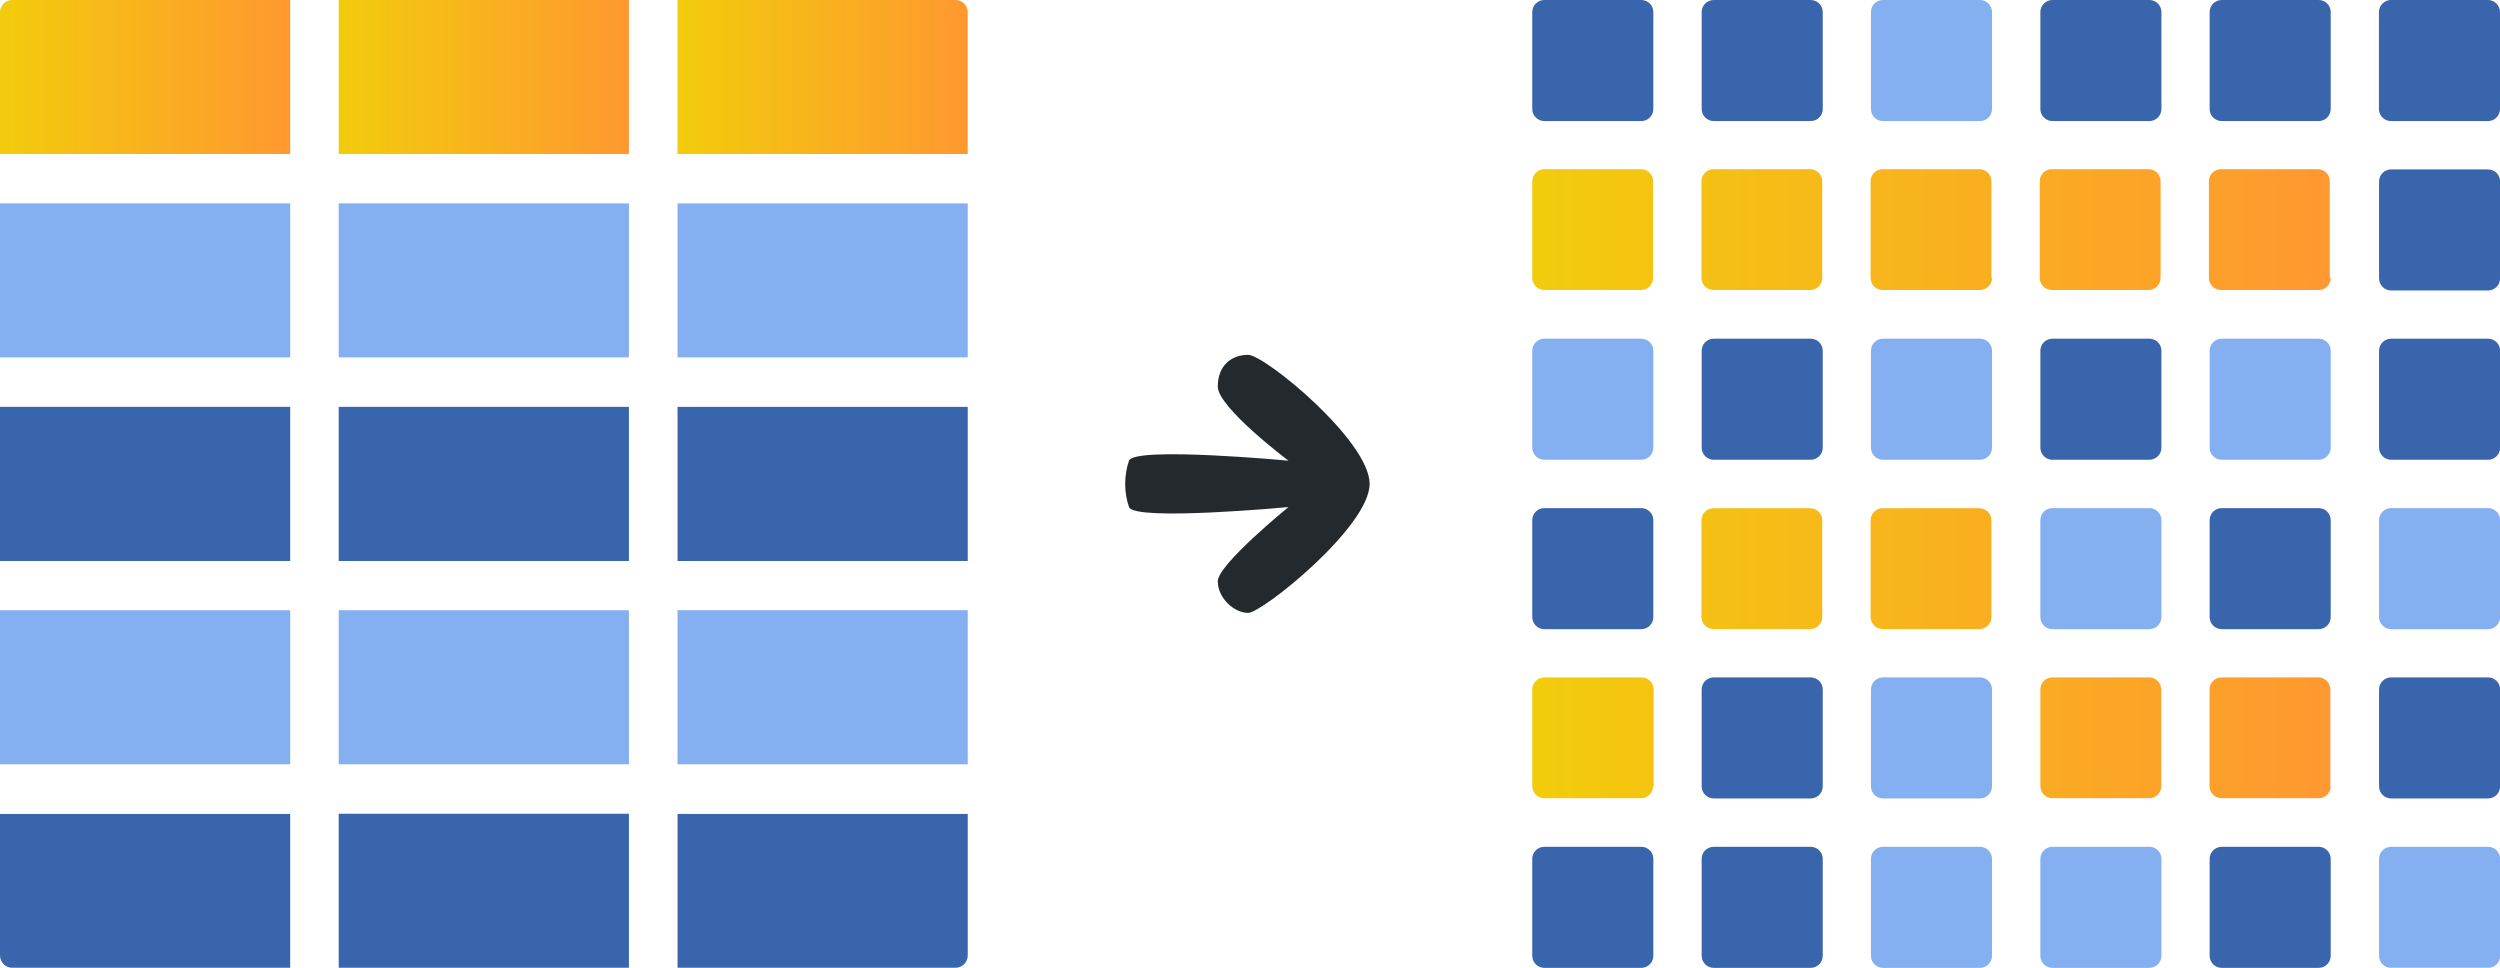
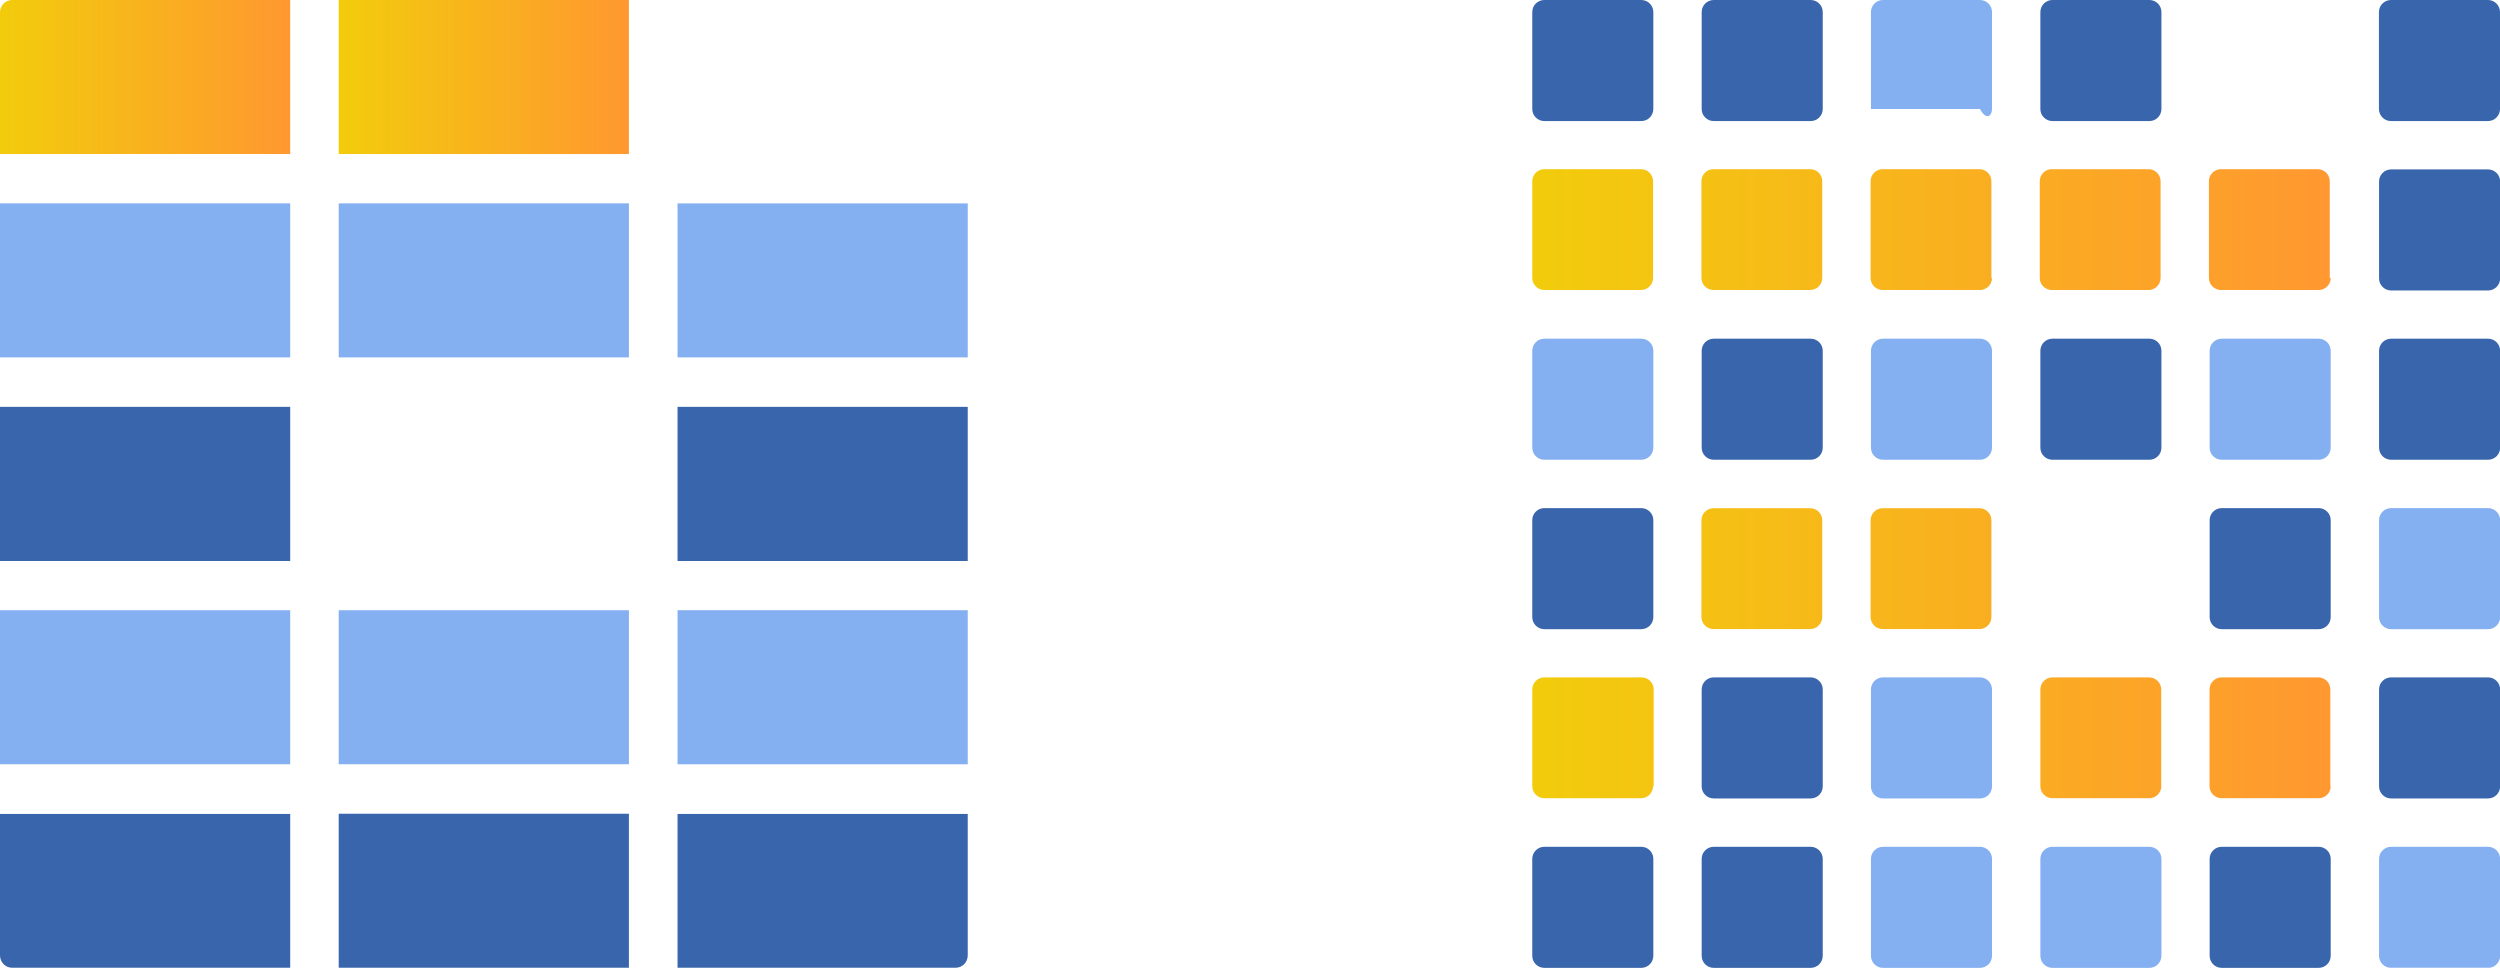
<svg xmlns="http://www.w3.org/2000/svg" width="124" height="48" viewBox="0 0 124 48" fill="none">
  <g clip-path="url(#clip0_1248_125902)">
    <path d="M0 0.612V7.64H14.394V0H0.602C0.442 0 0.289 0.064 0.176 0.179C0.063 0.294 0 0.449 0 0.612Z" fill="url(#paint0_linear_1248_125902)" />
-     <path d="M33.606 7.64H48V0.612C48 0.449 47.937 0.294 47.824 0.179C47.711 0.064 47.558 0 47.398 0L33.606 0V7.64Z" fill="url(#paint1_linear_1248_125902)" />
    <path d="M31.194 0H16.8V7.64H31.194V0Z" fill="url(#paint2_linear_1248_125902)" />
    <path d="M31.194 10.087H16.8V17.727H31.194V10.087Z" fill="#84AFF1" />
    <path d="M14.394 10.087H0V17.727H14.394V10.087Z" fill="#84AFF1" />
    <path d="M48 10.087H33.606V17.727H48V10.087Z" fill="#84AFF1" />
    <path d="M48 20.18H33.606V27.826H48V20.18Z" fill="#3865AB" />
-     <path d="M31.194 20.18H16.8V27.826H31.194V20.18Z" fill="#3865AB" />
    <path d="M14.394 20.18H0V27.826H14.394V20.18Z" fill="#3865AB" />
    <path d="M31.194 30.267H16.8V37.907H31.194V30.267Z" fill="#84AFF1" />
    <path d="M48 30.267H33.606V37.907H48V30.267Z" fill="#84AFF1" />
    <path d="M14.394 30.267H0V37.907H14.394V30.267Z" fill="#84AFF1" />
    <path d="M31.194 40.36H16.8V48H31.194V40.36Z" fill="#3865AB" />
    <path d="M48 47.388V40.372H33.606V48H47.398C47.558 48 47.711 47.936 47.824 47.821C47.937 47.706 48 47.55 48 47.388Z" fill="#3865AB" />
    <path d="M14.394 48V40.372H0V47.388C0 47.55 0.063 47.706 0.176 47.821C0.289 47.936 0.442 48 0.602 48H14.394Z" fill="#3865AB" />
  </g>
-   <path d="M61.907 30.4C62.601 30.4 67.933 26.133 67.933 24C67.933 21.867 62.736 17.6 61.907 17.6C61.078 17.6 60.402 18.133 60.402 19.174C60.402 20.215 63.907 22.849 63.907 22.849C63.907 22.849 56.254 22.133 56 22.849C55.746 23.564 55.746 24.436 56 25.151C56.254 25.867 63.907 25.151 63.907 25.151C63.907 25.151 60.402 28 60.402 28.832C60.402 29.664 61.212 30.4 61.907 30.4Z" fill="#24292E" />
  <g clip-path="url(#clip1_1248_125902)">
    <path d="M81.406 0H76.599C76.268 0 76 0.268 76 0.599V5.406C76 5.737 76.268 6.005 76.599 6.005H81.406C81.737 6.005 82.005 5.737 82.005 5.406V0.599C82.005 0.268 81.737 0 81.406 0Z" fill="#3865AB" />
-     <path d="M98.205 0H93.398C93.067 0 92.799 0.268 92.799 0.599V5.406C92.799 5.737 93.067 6.005 93.398 6.005H98.205C98.536 6.005 98.804 5.737 98.804 5.406V0.599C98.804 0.268 98.536 0 98.205 0Z" fill="#84AFF1" />
+     <path d="M98.205 0H93.398C93.067 0 92.799 0.268 92.799 0.599V5.406H98.205C98.536 6.005 98.804 5.737 98.804 5.406V0.599C98.804 0.268 98.536 0 98.205 0Z" fill="#84AFF1" />
    <path d="M106.608 0H101.801C101.47 0 101.202 0.268 101.202 0.599V5.406C101.202 5.737 101.47 6.005 101.801 6.005H106.608C106.939 6.005 107.207 5.737 107.207 5.406V0.599C107.207 0.268 106.939 0 106.608 0Z" fill="#3865AB" />
-     <path d="M115.004 0H110.198C109.867 0 109.598 0.268 109.598 0.599V5.406C109.598 5.737 109.867 6.005 110.198 6.005H115.004C115.335 6.005 115.603 5.737 115.603 5.406V0.599C115.603 0.268 115.335 0 115.004 0Z" fill="#3865AB" />
    <path d="M123.407 8.403H118.6C118.269 8.403 118.001 8.671 118.001 9.002V13.808C118.001 14.139 118.269 14.408 118.6 14.408H123.407C123.738 14.408 124.006 14.139 124.006 13.808V9.002C124.006 8.671 123.738 8.403 123.407 8.403Z" fill="#3865AB" />
    <path d="M98.205 16.799H93.398C93.067 16.799 92.799 17.067 92.799 17.398V22.205C92.799 22.536 93.067 22.804 93.398 22.804H98.205C98.536 22.804 98.804 22.536 98.804 22.205V17.398C98.804 17.067 98.536 16.799 98.205 16.799Z" fill="#84AFF1" />
    <path d="M106.608 16.799H101.801C101.47 16.799 101.202 17.067 101.202 17.398V22.205C101.202 22.536 101.47 22.804 101.801 22.804H106.608C106.939 22.804 107.207 22.536 107.207 22.205V17.398C107.207 17.067 106.939 16.799 106.608 16.799Z" fill="#3865AB" />
    <path d="M115.004 16.799H110.198C109.867 16.799 109.598 17.067 109.598 17.398V22.205C109.598 22.536 109.867 22.804 110.198 22.804H115.004C115.335 22.804 115.603 22.536 115.603 22.205V17.398C115.603 17.067 115.335 16.799 115.004 16.799Z" fill="#84AFF1" />
    <path d="M123.407 16.799H118.6C118.269 16.799 118.001 17.067 118.001 17.398V22.205C118.001 22.536 118.269 22.804 118.6 22.804H123.407C123.738 22.804 124.006 22.536 124.006 22.205V17.398C124.006 17.067 123.738 16.799 123.407 16.799Z" fill="#3865AB" />
    <path d="M81.406 25.202H76.599C76.268 25.202 76 25.47 76 25.801V30.608C76 30.939 76.268 31.207 76.599 31.207H81.406C81.737 31.207 82.005 30.939 82.005 30.608V25.801C82.005 25.47 81.737 25.202 81.406 25.202Z" fill="#3865AB" />
-     <path d="M106.608 25.202H101.801C101.47 25.202 101.202 25.47 101.202 25.801V30.608C101.202 30.939 101.47 31.207 101.801 31.207H106.608C106.939 31.207 107.207 30.939 107.207 30.608V25.801C107.207 25.47 106.939 25.202 106.608 25.202Z" fill="#84AFF1" />
    <path d="M115.004 25.202H110.198C109.867 25.202 109.598 25.47 109.598 25.801V30.608C109.598 30.939 109.867 31.207 110.198 31.207H115.004C115.335 31.207 115.603 30.939 115.603 30.608V25.801C115.603 25.47 115.335 25.202 115.004 25.202Z" fill="#3865AB" />
    <path d="M123.407 25.202H118.6C118.269 25.202 118.001 25.47 118.001 25.801V30.608C118.001 30.939 118.269 31.207 118.6 31.207H123.407C123.738 31.207 124.006 30.939 124.006 30.608V25.801C124.006 25.47 123.738 25.202 123.407 25.202Z" fill="#84AFF1" />
    <path d="M89.808 33.598H85.002C84.671 33.598 84.403 33.867 84.403 34.197V39.004C84.403 39.335 84.671 39.603 85.002 39.603H89.808C90.139 39.603 90.408 39.335 90.408 39.004V34.197C90.408 33.867 90.139 33.598 89.808 33.598Z" fill="#3865AB" />
    <path d="M89.808 42.001H85.002C84.671 42.001 84.403 42.269 84.403 42.6V47.407C84.403 47.738 84.671 48.006 85.002 48.006H89.808C90.139 48.006 90.408 47.738 90.408 47.407V42.6C90.408 42.269 90.139 42.001 89.808 42.001Z" fill="#3865AB" />
    <path d="M98.205 42.001H93.398C93.067 42.001 92.799 42.269 92.799 42.6V47.407C92.799 47.738 93.067 48.006 93.398 48.006H98.205C98.536 48.006 98.804 47.738 98.804 47.407V42.6C98.804 42.269 98.536 42.001 98.205 42.001Z" fill="#84AFF1" />
    <path d="M106.608 42.001H101.801C101.47 42.001 101.202 42.269 101.202 42.6V47.407C101.202 47.738 101.47 48.006 101.801 48.006H106.608C106.939 48.006 107.207 47.738 107.207 47.407V42.6C107.207 42.269 106.939 42.001 106.608 42.001Z" fill="#84AFF1" />
    <path d="M89.808 0H85.002C84.671 0 84.403 0.268 84.403 0.599V5.406C84.403 5.737 84.671 6.005 85.002 6.005H89.808C90.139 6.005 90.408 5.737 90.408 5.406V0.599C90.408 0.268 90.139 0 89.808 0Z" fill="#3865AB" />
    <path d="M82.005 22.205V17.398C82.005 17.067 81.737 16.799 81.406 16.799H76.599C76.268 16.799 76 17.067 76 17.398V22.205C76 22.536 76.268 22.804 76.599 22.804H81.406C81.737 22.804 82.005 22.536 82.005 22.205Z" fill="#84AFF1" />
    <path d="M124.006 39.004V34.197C124.006 33.867 123.738 33.598 123.407 33.598H118.6C118.269 33.598 118.001 33.867 118.001 34.197V39.004C118.001 39.335 118.269 39.603 118.6 39.603H123.407C123.738 39.603 124.006 39.335 124.006 39.004Z" fill="#3865AB" />
    <path d="M124 5.406V0.599C124 0.268 123.732 0 123.401 0L118.594 0C118.263 0 117.995 0.268 117.995 0.599V5.406C117.995 5.737 118.263 6.005 118.594 6.005H123.401C123.732 6.005 124 5.737 124 5.406Z" fill="#3865AB" />
    <path d="M81.394 14.384H76.599C76.44 14.384 76.288 14.321 76.175 14.208C76.063 14.096 76 13.943 76 13.784V8.99C76 8.831 76.063 8.678 76.175 8.566C76.288 8.454 76.44 8.391 76.599 8.391H81.394C81.553 8.391 81.705 8.454 81.818 8.566C81.93 8.678 81.993 8.831 81.993 8.99V13.784C81.993 13.943 81.93 14.096 81.818 14.208C81.705 14.321 81.553 14.384 81.394 14.384ZM90.384 13.784V8.99C90.384 8.831 90.321 8.678 90.208 8.566C90.096 8.454 89.943 8.391 89.784 8.391H84.99C84.831 8.391 84.678 8.454 84.566 8.566C84.454 8.678 84.391 8.831 84.391 8.99V13.784C84.391 13.943 84.454 14.096 84.566 14.208C84.678 14.321 84.831 14.384 84.99 14.384H89.784C89.943 14.384 90.096 14.321 90.208 14.208C90.321 14.096 90.384 13.943 90.384 13.784ZM98.774 13.784V8.99C98.774 8.831 98.711 8.678 98.599 8.566C98.486 8.454 98.334 8.391 98.175 8.391H93.38C93.222 8.391 93.069 8.454 92.957 8.566C92.844 8.678 92.781 8.831 92.781 8.99V13.784C92.781 13.943 92.844 14.096 92.957 14.208C93.069 14.321 93.222 14.384 93.38 14.384H98.175C98.256 14.388 98.337 14.375 98.414 14.347C98.49 14.319 98.559 14.275 98.618 14.219C98.677 14.163 98.724 14.096 98.756 14.021C98.788 13.946 98.804 13.866 98.804 13.784H98.774ZM115.556 13.784V8.99C115.556 8.831 115.492 8.678 115.38 8.566C115.268 8.454 115.115 8.391 114.956 8.391H110.162C110.003 8.391 109.85 8.454 109.738 8.566C109.625 8.678 109.562 8.831 109.562 8.99V13.784C109.562 13.943 109.625 14.096 109.738 14.208C109.85 14.321 110.003 14.384 110.162 14.384H114.956C115.039 14.39 115.122 14.38 115.2 14.353C115.279 14.326 115.35 14.283 115.411 14.226C115.472 14.17 115.521 14.101 115.554 14.025C115.587 13.95 115.604 13.867 115.603 13.784H115.556ZM106.566 14.384H101.771C101.612 14.384 101.46 14.321 101.347 14.208C101.235 14.096 101.172 13.943 101.172 13.784V8.99C101.172 8.831 101.235 8.678 101.347 8.566C101.46 8.454 101.612 8.391 101.771 8.391H106.566C106.725 8.391 106.877 8.454 106.989 8.566C107.102 8.678 107.165 8.831 107.165 8.99V13.784C107.165 13.937 107.107 14.085 107.002 14.196C106.898 14.307 106.754 14.375 106.602 14.384H106.566Z" fill="url(#paint3_linear_1248_125902)" />
    <path d="M89.808 16.799H85.002C84.671 16.799 84.403 17.067 84.403 17.398V22.205C84.403 22.536 84.671 22.804 85.002 22.804H89.808C90.139 22.804 90.408 22.536 90.408 22.205V17.398C90.408 17.067 90.139 16.799 89.808 16.799Z" fill="#3865AB" />
    <path d="M98.205 33.598H93.398C93.067 33.598 92.799 33.867 92.799 34.197V39.004C92.799 39.335 93.067 39.603 93.398 39.603H98.205C98.536 39.603 98.804 39.335 98.804 39.004V34.197C98.804 33.867 98.536 33.598 98.205 33.598Z" fill="#84AFF1" />
    <path d="M98.205 31.201H93.38C93.222 31.201 93.069 31.138 92.957 31.025C92.844 30.913 92.781 30.761 92.781 30.602V25.807C92.781 25.648 92.844 25.496 92.957 25.383C93.069 25.271 93.222 25.208 93.38 25.208H98.175C98.334 25.208 98.486 25.271 98.599 25.383C98.711 25.496 98.774 25.648 98.774 25.807V30.602C98.775 30.756 98.716 30.904 98.61 31.015C98.504 31.127 98.359 31.193 98.205 31.201ZM89.814 31.201H84.99C84.831 31.201 84.678 31.138 84.566 31.025C84.454 30.913 84.391 30.761 84.391 30.602V25.807C84.391 25.648 84.454 25.496 84.566 25.383C84.678 25.271 84.831 25.208 84.99 25.208H89.784C89.943 25.208 90.096 25.271 90.208 25.383C90.321 25.496 90.384 25.648 90.384 25.807V30.602C90.384 30.761 90.321 30.913 90.208 31.025C90.096 31.138 89.943 31.201 89.784 31.201H89.814ZM82.023 38.992V34.197C82.023 34.039 81.96 33.886 81.848 33.774C81.735 33.661 81.583 33.598 81.424 33.598H76.599C76.44 33.598 76.288 33.661 76.175 33.774C76.063 33.886 76 34.039 76 34.197V38.992C76 39.151 76.063 39.303 76.175 39.416C76.288 39.528 76.44 39.592 76.599 39.592H81.394C81.551 39.592 81.701 39.53 81.814 39.42C81.926 39.31 81.99 39.161 81.993 39.004L82.023 38.992ZM107.195 38.992V34.197C107.195 34.039 107.132 33.886 107.019 33.774C106.907 33.661 106.755 33.598 106.596 33.598H101.801C101.642 33.598 101.49 33.661 101.377 33.774C101.265 33.886 101.202 34.039 101.202 34.197V38.992C101.202 39.151 101.265 39.303 101.377 39.416C101.49 39.528 101.642 39.592 101.801 39.592H106.596C106.754 39.593 106.906 39.532 107.019 39.422C107.132 39.312 107.198 39.162 107.201 39.004L107.195 38.992ZM115.585 38.992V34.197C115.585 34.039 115.522 33.886 115.41 33.774C115.298 33.661 115.145 33.598 114.986 33.598H110.192C110.033 33.598 109.88 33.661 109.768 33.774C109.655 33.886 109.592 34.039 109.592 34.197V38.992C109.592 39.151 109.655 39.303 109.768 39.416C109.88 39.528 110.033 39.592 110.192 39.592H114.986C115.065 39.594 115.144 39.581 115.218 39.552C115.292 39.524 115.36 39.481 115.417 39.427C115.475 39.372 115.521 39.306 115.553 39.234C115.585 39.161 115.602 39.083 115.603 39.004L115.585 38.992Z" fill="url(#paint4_linear_1248_125902)" />
    <path d="M81.406 42.001H76.599C76.268 42.001 76 42.269 76 42.6V47.407C76 47.738 76.268 48.006 76.599 48.006H81.406C81.737 48.006 82.005 47.738 82.005 47.407V42.6C82.005 42.269 81.737 42.001 81.406 42.001Z" fill="#3865AB" />
    <path d="M115.004 42.001H110.198C109.867 42.001 109.598 42.269 109.598 42.6V47.407C109.598 47.738 109.867 48.006 110.198 48.006H115.004C115.335 48.006 115.603 47.738 115.603 47.407V42.6C115.603 42.269 115.335 42.001 115.004 42.001Z" fill="#3865AB" />
    <path d="M123.407 42.001H118.6C118.269 42.001 118.001 42.269 118.001 42.6V47.407C118.001 47.738 118.269 48.006 118.6 48.006H123.407C123.738 48.006 124.006 47.738 124.006 47.407V42.6C124.006 42.269 123.738 42.001 123.407 42.001Z" fill="#84AFF1" />
  </g>
  <defs>
    <linearGradient id="paint0_linear_1248_125902" x1="0" y1="3.823" x2="14.394" y2="3.823" gradientUnits="userSpaceOnUse">
      <stop stop-color="#F2CC0C" />
      <stop offset="1" stop-color="#FF9830" />
    </linearGradient>
    <linearGradient id="paint1_linear_1248_125902" x1="33.606" y1="3.823" x2="48" y2="3.823" gradientUnits="userSpaceOnUse">
      <stop stop-color="#F2CC0C" />
      <stop offset="1" stop-color="#FF9830" />
    </linearGradient>
    <linearGradient id="paint2_linear_1248_125902" x1="16.8" y1="3.823" x2="31.2" y2="3.823" gradientUnits="userSpaceOnUse">
      <stop stop-color="#F2CC0C" />
      <stop offset="1" stop-color="#FF9830" />
    </linearGradient>
    <linearGradient id="paint3_linear_1248_125902" x1="76" y1="11.399" x2="115.603" y2="11.399" gradientUnits="userSpaceOnUse">
      <stop stop-color="#F2CC0C" />
      <stop offset="1" stop-color="#FF9830" />
    </linearGradient>
    <linearGradient id="paint4_linear_1248_125902" x1="76" y1="32.4" x2="115.603" y2="32.4" gradientUnits="userSpaceOnUse">
      <stop stop-color="#F2CC0C" />
      <stop offset="1" stop-color="#FF9830" />
    </linearGradient>
    <clipPath id="clip0_1248_125902">
      <rect width="48" height="48" fill="white" />
    </clipPath>
    <clipPath id="clip1_1248_125902">
      <rect width="48" height="48" fill="white" transform="translate(76)" />
    </clipPath>
  </defs>
</svg>